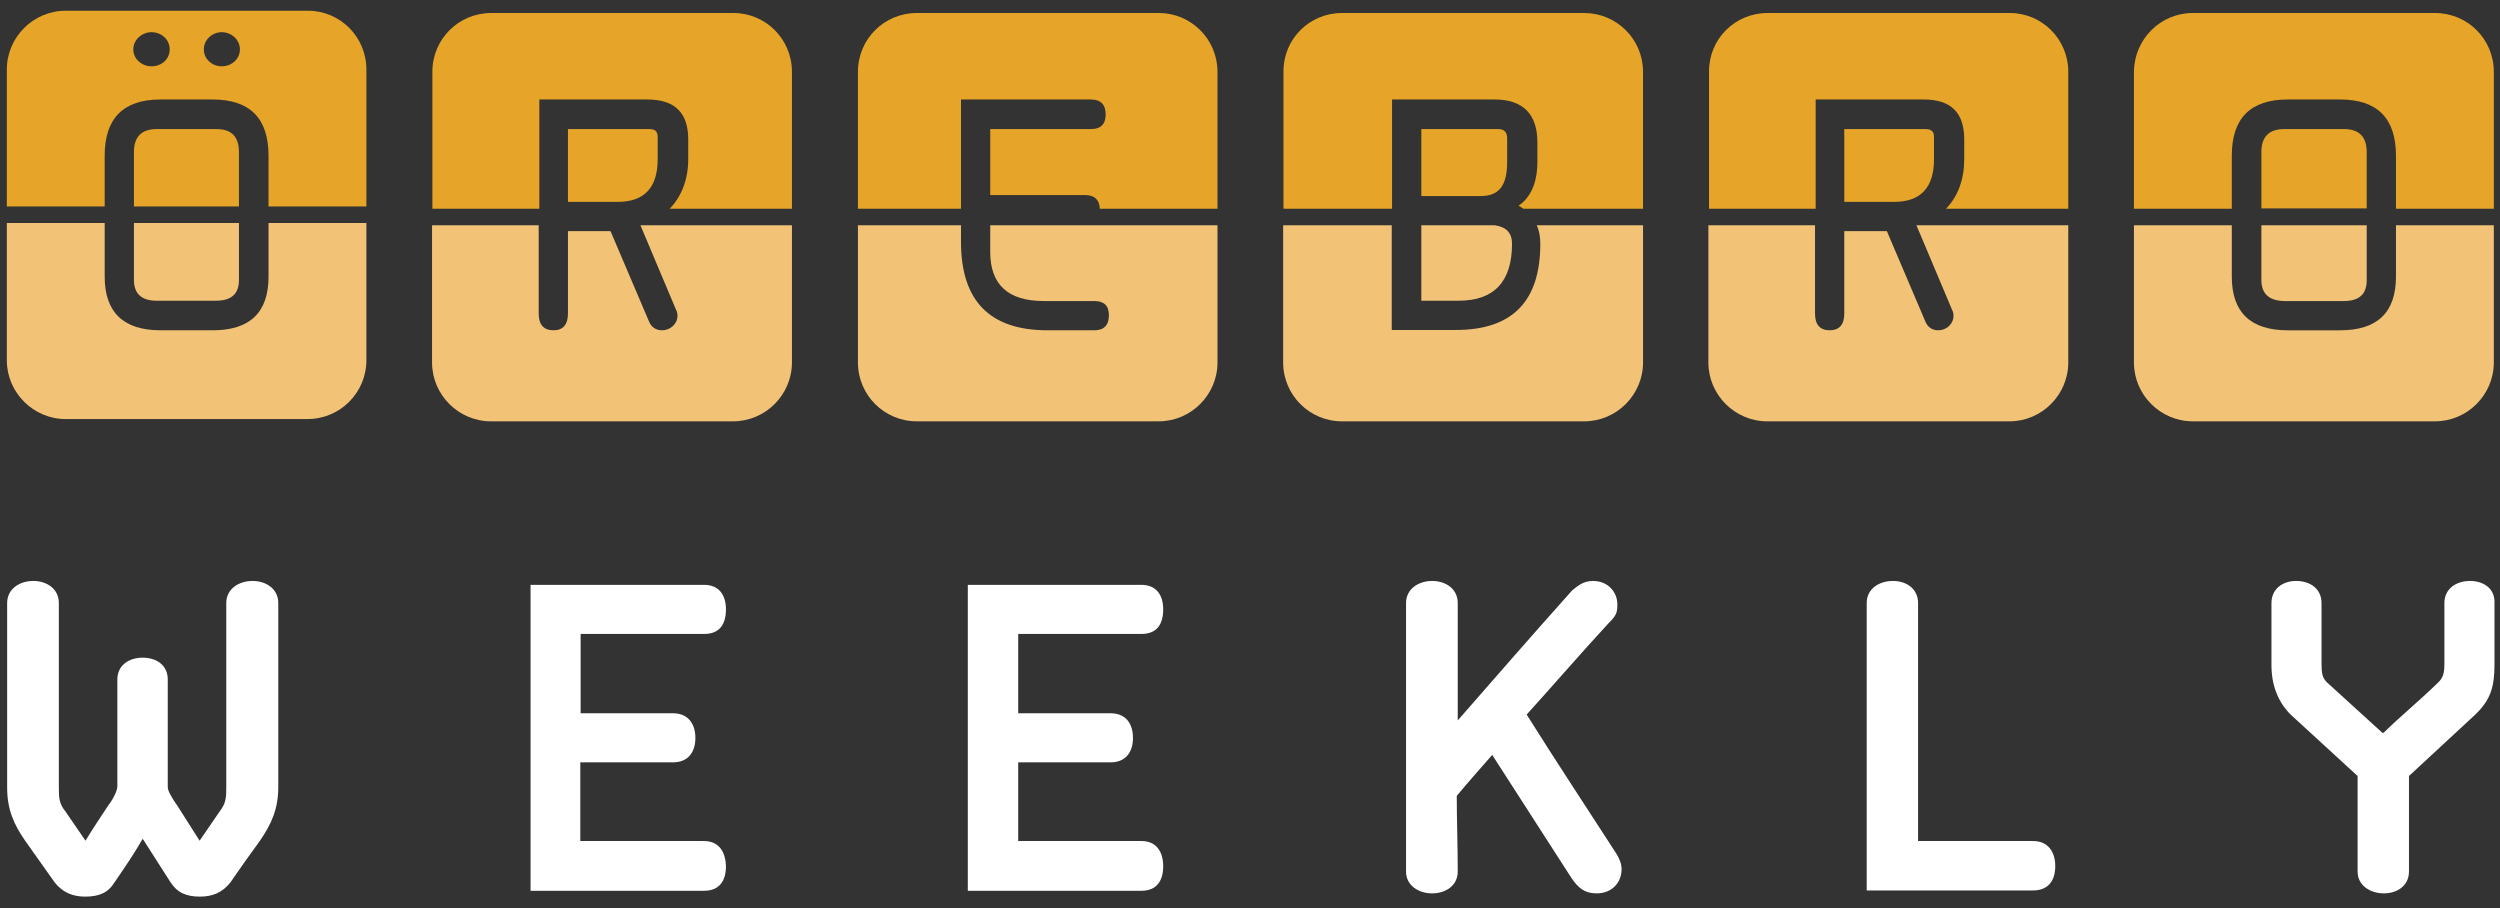
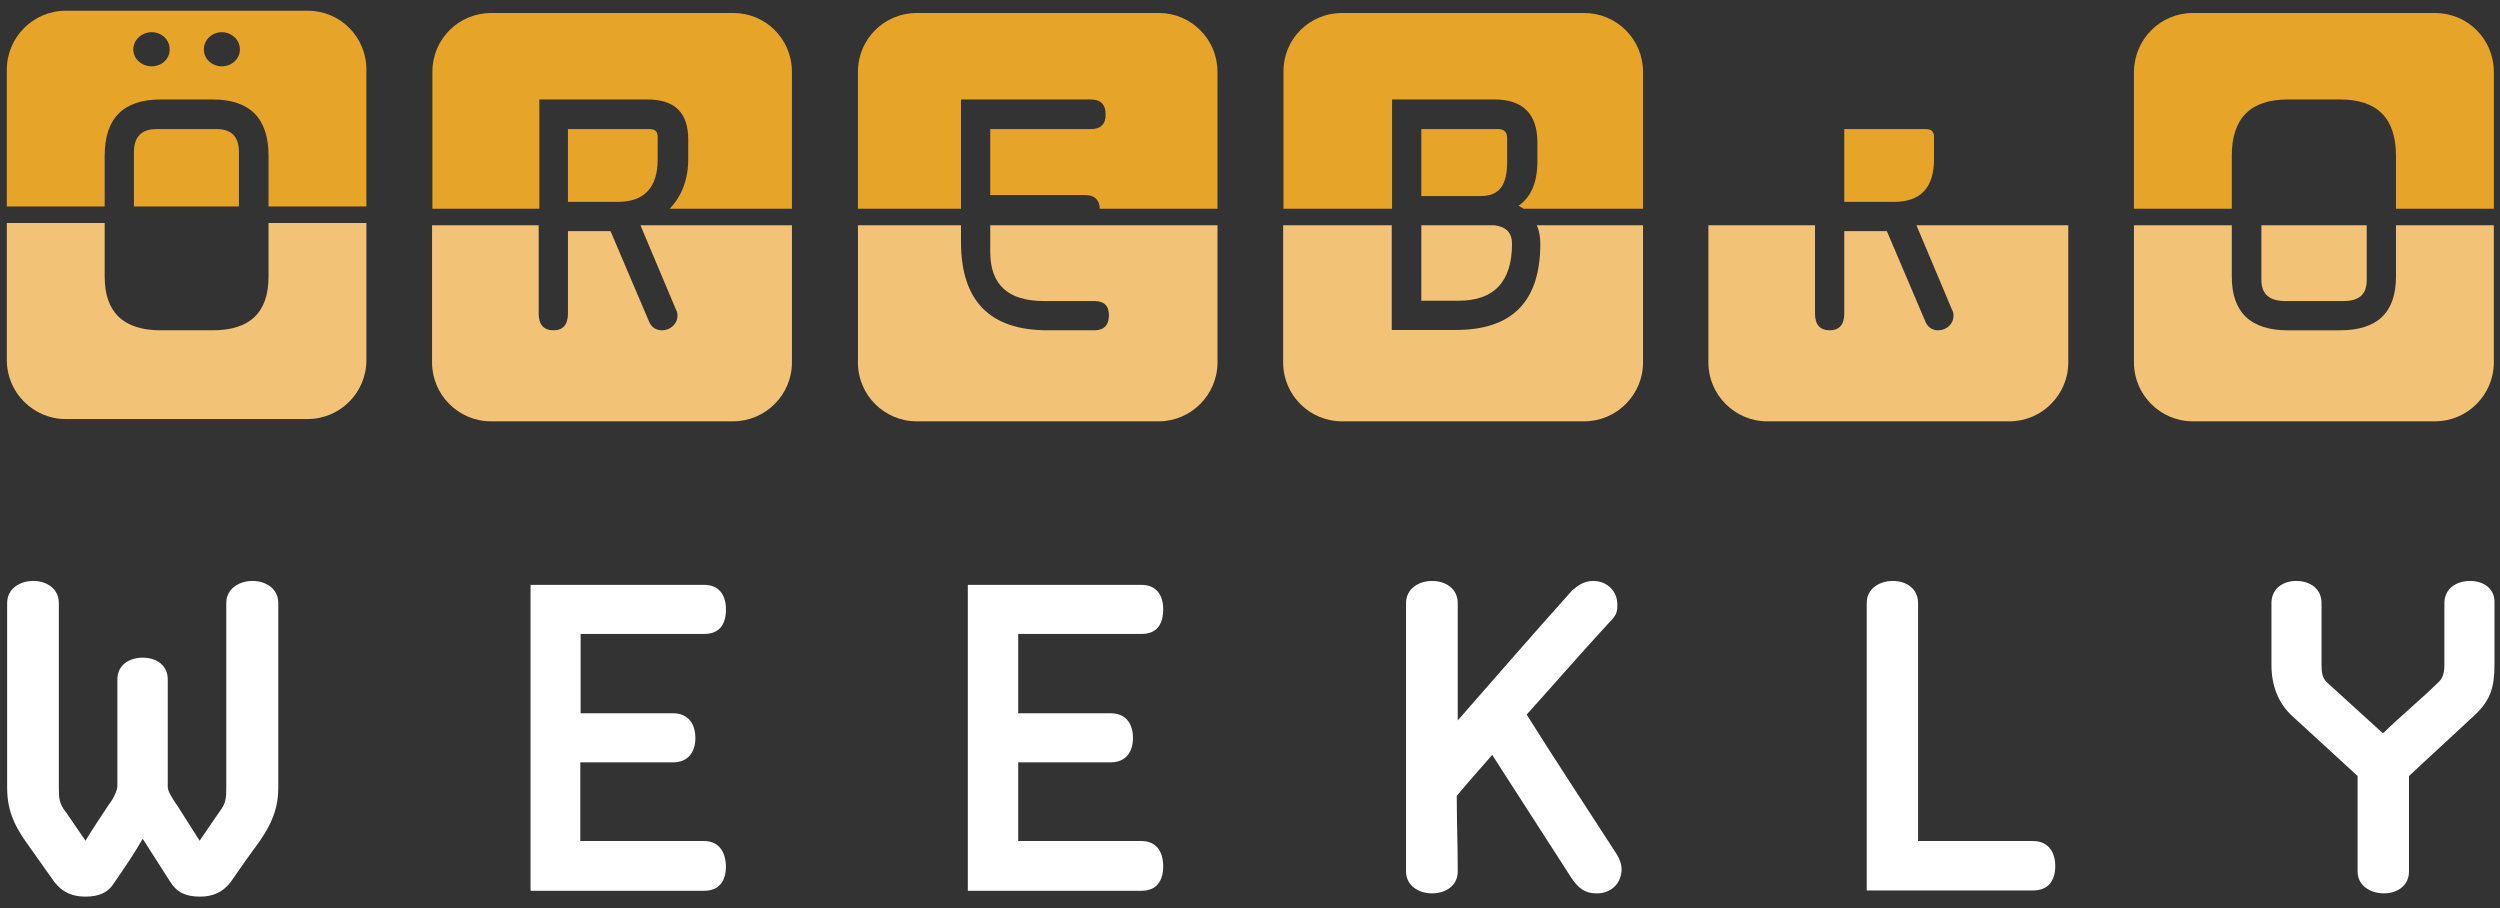
<svg xmlns="http://www.w3.org/2000/svg" version="1.1" id="Layer_1" x="0px" y="0px" viewBox="0 0 769 279.3" style="enable-background:new 0 0 769 279.3;" xml:space="preserve">
  <rect x="0" y="0" width="769" height="279.3" fill="#333333" stroke="none" />
  <style type="text/css">
	.st0{fill:#e6a528;}
	.st1{fill:#f2c377;}
	.st2{fill:#ffffff;}
</style>
  <g>
    <path class="st2" d="M77.7,178.7c-4.2,0-8.1,2.4-8.1,6.8v56.7c0,3.3-0.1,4.9-2.1,7.5l-6.1,8.9l-6.8-10.7l-1.1-1.6   c-0.9-1.6-1.9-2.9-1.9-4.4V209c0-4.5-3.6-6.7-7.7-6.7c-4.2,0-7.8,2.3-7.8,6.7v32.8c0,1.3-0.8,2.8-1.7,4.4l-0.1,0.1   c-0.3,0.4-0.3,0.6-0.7,1c-2.5,3.8-5,7.5-7.3,11.3l-6.1-8.9c-2-2.5-2.1-4.1-2.1-7.5v-56.7c0-4.4-3.7-6.8-7.9-6.8c-4.1,0-8,2.4-8,6.8   v56.7c0,6.8,2,11.3,5.6,16.5l9,12.7c2.5,3.2,5.7,4.4,9.4,4.4c4.3,0,7.1-1.2,9.1-4.5c3.1-4.5,5.9-8.6,8.6-13.3l8.5,13.3   c2.1,3.3,4.9,4.5,9.1,4.5c3.8,0,6.9-1.2,9.4-4.4c2.9-4.2,5.9-8.5,9-12.7c3.6-5.2,5.7-9.9,5.7-16.5v-56.7   C85.6,181.1,81.8,178.7,77.7,178.7z" />
    <path class="st2" d="M216.5,258.7h-38v-24.2H207c4.7,0,6.9-3.2,6.9-7.5c0-4.3-2.2-7.6-6.9-7.6h-28.4v-24.4h38   c4.7,0,6.7-2.9,6.7-7.6c0-4.2-2-7.5-6.7-7.5h-53.4v94.1h53.4c4.7,0,6.7-3.1,6.7-7.5C223.2,262.1,221.2,258.7,216.5,258.7z" />
    <path class="st2" d="M351.1,258.7h-37.9v-24.2h28.4c4.7,0,6.9-3.2,6.9-7.5c0-4.3-2.1-7.6-6.9-7.6h-28.4v-24.4h37.9   c4.7,0,6.7-2.9,6.7-7.6c0-4.2-2-7.5-6.7-7.5h-53.4v94.1h53.4c4.7,0,6.7-3.1,6.7-7.5C357.8,262.1,355.8,258.7,351.1,258.7z" />
    <path class="st2" d="M497.2,262.6c-9.3-14.4-18.5-28.3-27.6-42.8c8.6-9.5,16.7-18.9,25.1-28c2.5-2.5,2.8-3.3,2.8-5.9   c0-3.7-2.8-7.2-7.5-7.2c-3.1,0-4.9,1.7-6.4,2.9c-11.9,13.3-23.5,26.6-35.2,40v-36.1c0-4.4-3.7-6.8-7.9-6.8c-4.1,0-8,2.4-8,6.8v82.6   c0,4.3,3.9,6.7,8,6.7c4.2,0,7.9-2.4,7.9-6.7c0-7.9-0.3-15.7-0.3-23.3c3.9-4.7,7.1-8.2,10.9-12.6l24.4,37.9c2,2.9,3.9,4.7,7.7,4.7   c4.9,0,7.7-3.5,7.7-7.4C498.8,265.8,498.2,264.2,497.2,262.6z" />
    <path class="st2" d="M625.4,258.7h-35.4v-73.2c0-4.4-3.6-6.8-7.7-6.8c-4.3,0-8.1,2.4-8.1,6.8v88.4h51.2c4.7,0,6.8-3.1,6.8-7.5   C632.2,262.1,630,258.7,625.4,258.7z" />
    <path class="st2" d="M759.8,178.7c-4.3,0-7.9,2.4-7.9,6.8V204c0,3.1-0.4,4.6-2.1,6.1c-5.3,5.2-11.3,10.1-16.6,15.3h-0.4l-16.8-15.3   c-1.7-1.5-1.9-3-1.9-6.1v-18.5c0-4.4-3.5-6.8-7.8-6.8c-4.1,0-7.6,2.4-7.6,6.8v19c0,6.3,2,11.4,5.9,15.3c7,6.4,13.7,12.6,20.6,18.9   v29.4c0,4.3,3.9,6.7,8.1,6.7c4.1,0,7.7-2.4,7.7-6.7v-29.4l20.4-18.9c4.7-4.5,5.9-8.5,5.9-15.3v-19   C767.5,181.1,764,178.7,759.8,178.7z" />
  </g>
-   <path class="st1" d="M41.2,86.1V68.6h32.3v17.5c0,4.3-2.3,6.4-7.1,6.4H48.2C43.6,92.5,41.2,90.4,41.2,86.1z" />
  <path class="st1" d="M112.7,68.6v42.2c0,10-8.1,18.1-18.1,18.1H20.2c-9.9,0-18.1-8.1-18.1-18.1V68.6h30.1v16.5  c0,10.9,5.7,16.5,17.2,16.5h16c11.5,0,17.2-5.5,17.2-16.5V68.6H112.7z" />
  <path class="st1" d="M243.6,69.3v42.2c0,9.9-8.1,18.1-18.1,18.1h-74.5c-9.9,0-18.1-8.1-18.1-18.1V69.3h32.8v27.2  c0,3.3,1.5,5.1,4.6,5.1c2.9,0,4.4-1.8,4.4-5.1V71.1h13.1l11.8,27.7c0.7,1.8,2.1,2.8,4.1,2.8c2.4,0,4.7-1.9,4.7-4.5  c0-0.5-0.1-1.2-0.4-1.7l-11-26.1H243.6z" />
  <path class="st1" d="M374.5,69.3v42.2c0,9.9-8.1,18.1-18.1,18.1H282c-10,0-18.1-8.1-18.1-18.1V69.3h31.7v5.1  c0,18.2,8.9,27.2,26.6,27.2h14.4c3,0,4.5-1.6,4.5-4.6c0-3-1.5-4.4-4.5-4.4h-15.5c-11.1,0-16.5-5.1-16.5-15.1v-8.2H374.5z" />
  <path class="st1" d="M448.7,92.5h-11.5V69.3h22.6c3.5,0.5,5.3,2.3,5.3,5.7C465.1,86.7,459.5,92.5,448.7,92.5z" />
  <path class="st1" d="M505.4,69.3v42.2c0,9.9-8.1,18.1-18.1,18.1h-74.5c-10,0-18.1-8.1-18.1-18.1V69.3h33.4v32.2h19.7  c17.4,0,26-8.8,26-26.5c0-2.1-0.3-4-1.1-5.7H505.4z" />
  <path class="st1" d="M636.2,69.3v42.2c0,9.9-8.1,18.1-18.1,18.1h-74.5c-9.9,0-18.1-8.1-18.1-18.1V69.3h32.8v27.2  c0,3.3,1.5,5.1,4.5,5.1c3,0,4.5-1.8,4.5-5.1V71.1h13.1l11.8,27.7c0.7,1.8,2.1,2.8,4,2.8c2.5,0,4.7-1.9,4.7-4.5  c0-0.5-0.1-1.2-0.4-1.7l-11-26.1H636.2z" />
  <path class="st0" d="M73.5,46.8v16.7H41.2V46.8c0-4.8,2.4-7.1,7-7.1h18.3C71.2,39.7,73.5,42,73.5,46.8z" />
  <path class="st0" d="M94.7,3.3H20.2c-9.9,0-18.1,8.1-18.1,18.1v42.1h30.1V47.9c0-11.5,5.7-17.3,17.2-17.3h16  c11.5,0,17.2,5.8,17.2,17.3v15.6h30.1V21.4C112.7,11.3,104.6,3.3,94.7,3.3z M46.6,20.4c-2.9,0-5.6-2.2-5.6-5.2s2.7-5.3,5.6-5.3  c3.1,0,5.6,2.3,5.6,5.3S49.7,20.4,46.6,20.4z M68.2,20.4c-2.9,0-5.5-2.2-5.5-5.2s2.6-5.3,5.5-5.3c3,0,5.6,2.3,5.6,5.3  S71.2,20.4,68.2,20.4z" />
  <path class="st0" d="M202.3,42.2V49c0,8.7-4.1,13.1-12.3,13.1h-15.3V39.7h24.9C201.6,39.7,202.3,40.4,202.3,42.2z" />
  <path class="st0" d="M243.6,22.1v42.1H206c3.7-3.8,5.7-9.1,5.7-15.2v-6.1c0-8.3-4.2-12.3-12.6-12.3h-33.2v33.6H133V22.1  C133,12,141.1,4,151.1,4h74.5C235.5,4,243.6,12,243.6,22.1z" />
  <path class="st0" d="M374.5,22.1v42.1h-36.2c-0.1-2.8-1.7-4.2-4.5-4.2h-29.2V39.7h31c3,0,4.5-1.5,4.5-4.5s-1.5-4.6-4.5-4.6h-40v33.6  h-31.7V22.1C263.9,12,272,4,282,4h74.5C366.3,4,374.5,12,374.5,22.1z" />
  <path class="st0" d="M463.6,42.6v7.1c0,6.9-2.1,10.6-8.1,10.6h-18.3V39.7h23.6C462.7,39.7,463.6,40.6,463.6,42.6z" />
  <path class="st0" d="M505.4,22.1v42.1h-36.8c-0.5-0.3-1-0.7-1.5-0.9c3.9-2.7,5.8-7.3,5.8-13.6v-5.9c0-8.7-4.4-13.2-13.2-13.2h-31.5  v33.6h-33.4V22.1C394.7,12,402.8,4,412.8,4h74.5C497.2,4,505.4,12,505.4,22.1z" />
  <path class="st0" d="M594.9,42.2V49c0,8.7-4.1,13.1-12.3,13.1h-15.3V39.7h24.9C594.1,39.7,594.9,40.4,594.9,42.2z" />
-   <path class="st0" d="M636.2,22.1v42.1h-37.6c3.7-3.8,5.6-9.1,5.6-15.2v-6.1c0-8.3-4.1-12.3-12.5-12.3h-33.2v33.6h-32.8V22.1  C525.6,12,533.7,4,543.7,4h74.5C628.1,4,636.2,12,636.2,22.1z" />
  <path class="st1" d="M695.6,86.1V69.3H728v16.9c0,4.3-2.3,6.4-7.1,6.4h-18.3C698,92.5,695.6,90.4,695.6,86.1z" />
  <path class="st1" d="M767.1,69.3v42.2c0,9.9-8.1,18.1-18.1,18.1h-74.5c-9.9,0-18.1-8.1-18.1-18.1V69.3h30.1v15.8  c0,10.9,5.7,16.5,17.2,16.5h16.1c11.5,0,17.2-5.5,17.2-16.5V69.3H767.1z" />
-   <path class="st0" d="M728,46.8v17.3h-32.4V46.8c0-4.8,2.4-7.1,7.1-7.1h18.3C725.6,39.7,728,42,728,46.8z" />
  <path class="st0" d="M767.1,22.1v42.1H737V47.9c0-11.5-5.7-17.3-17.2-17.3h-16.1c-11.5,0-17.2,5.8-17.2,17.3v16.3h-30.1V22.1  C656.5,12,664.6,4,674.5,4H749C759,4,767.1,12,767.1,22.1z" />
</svg>